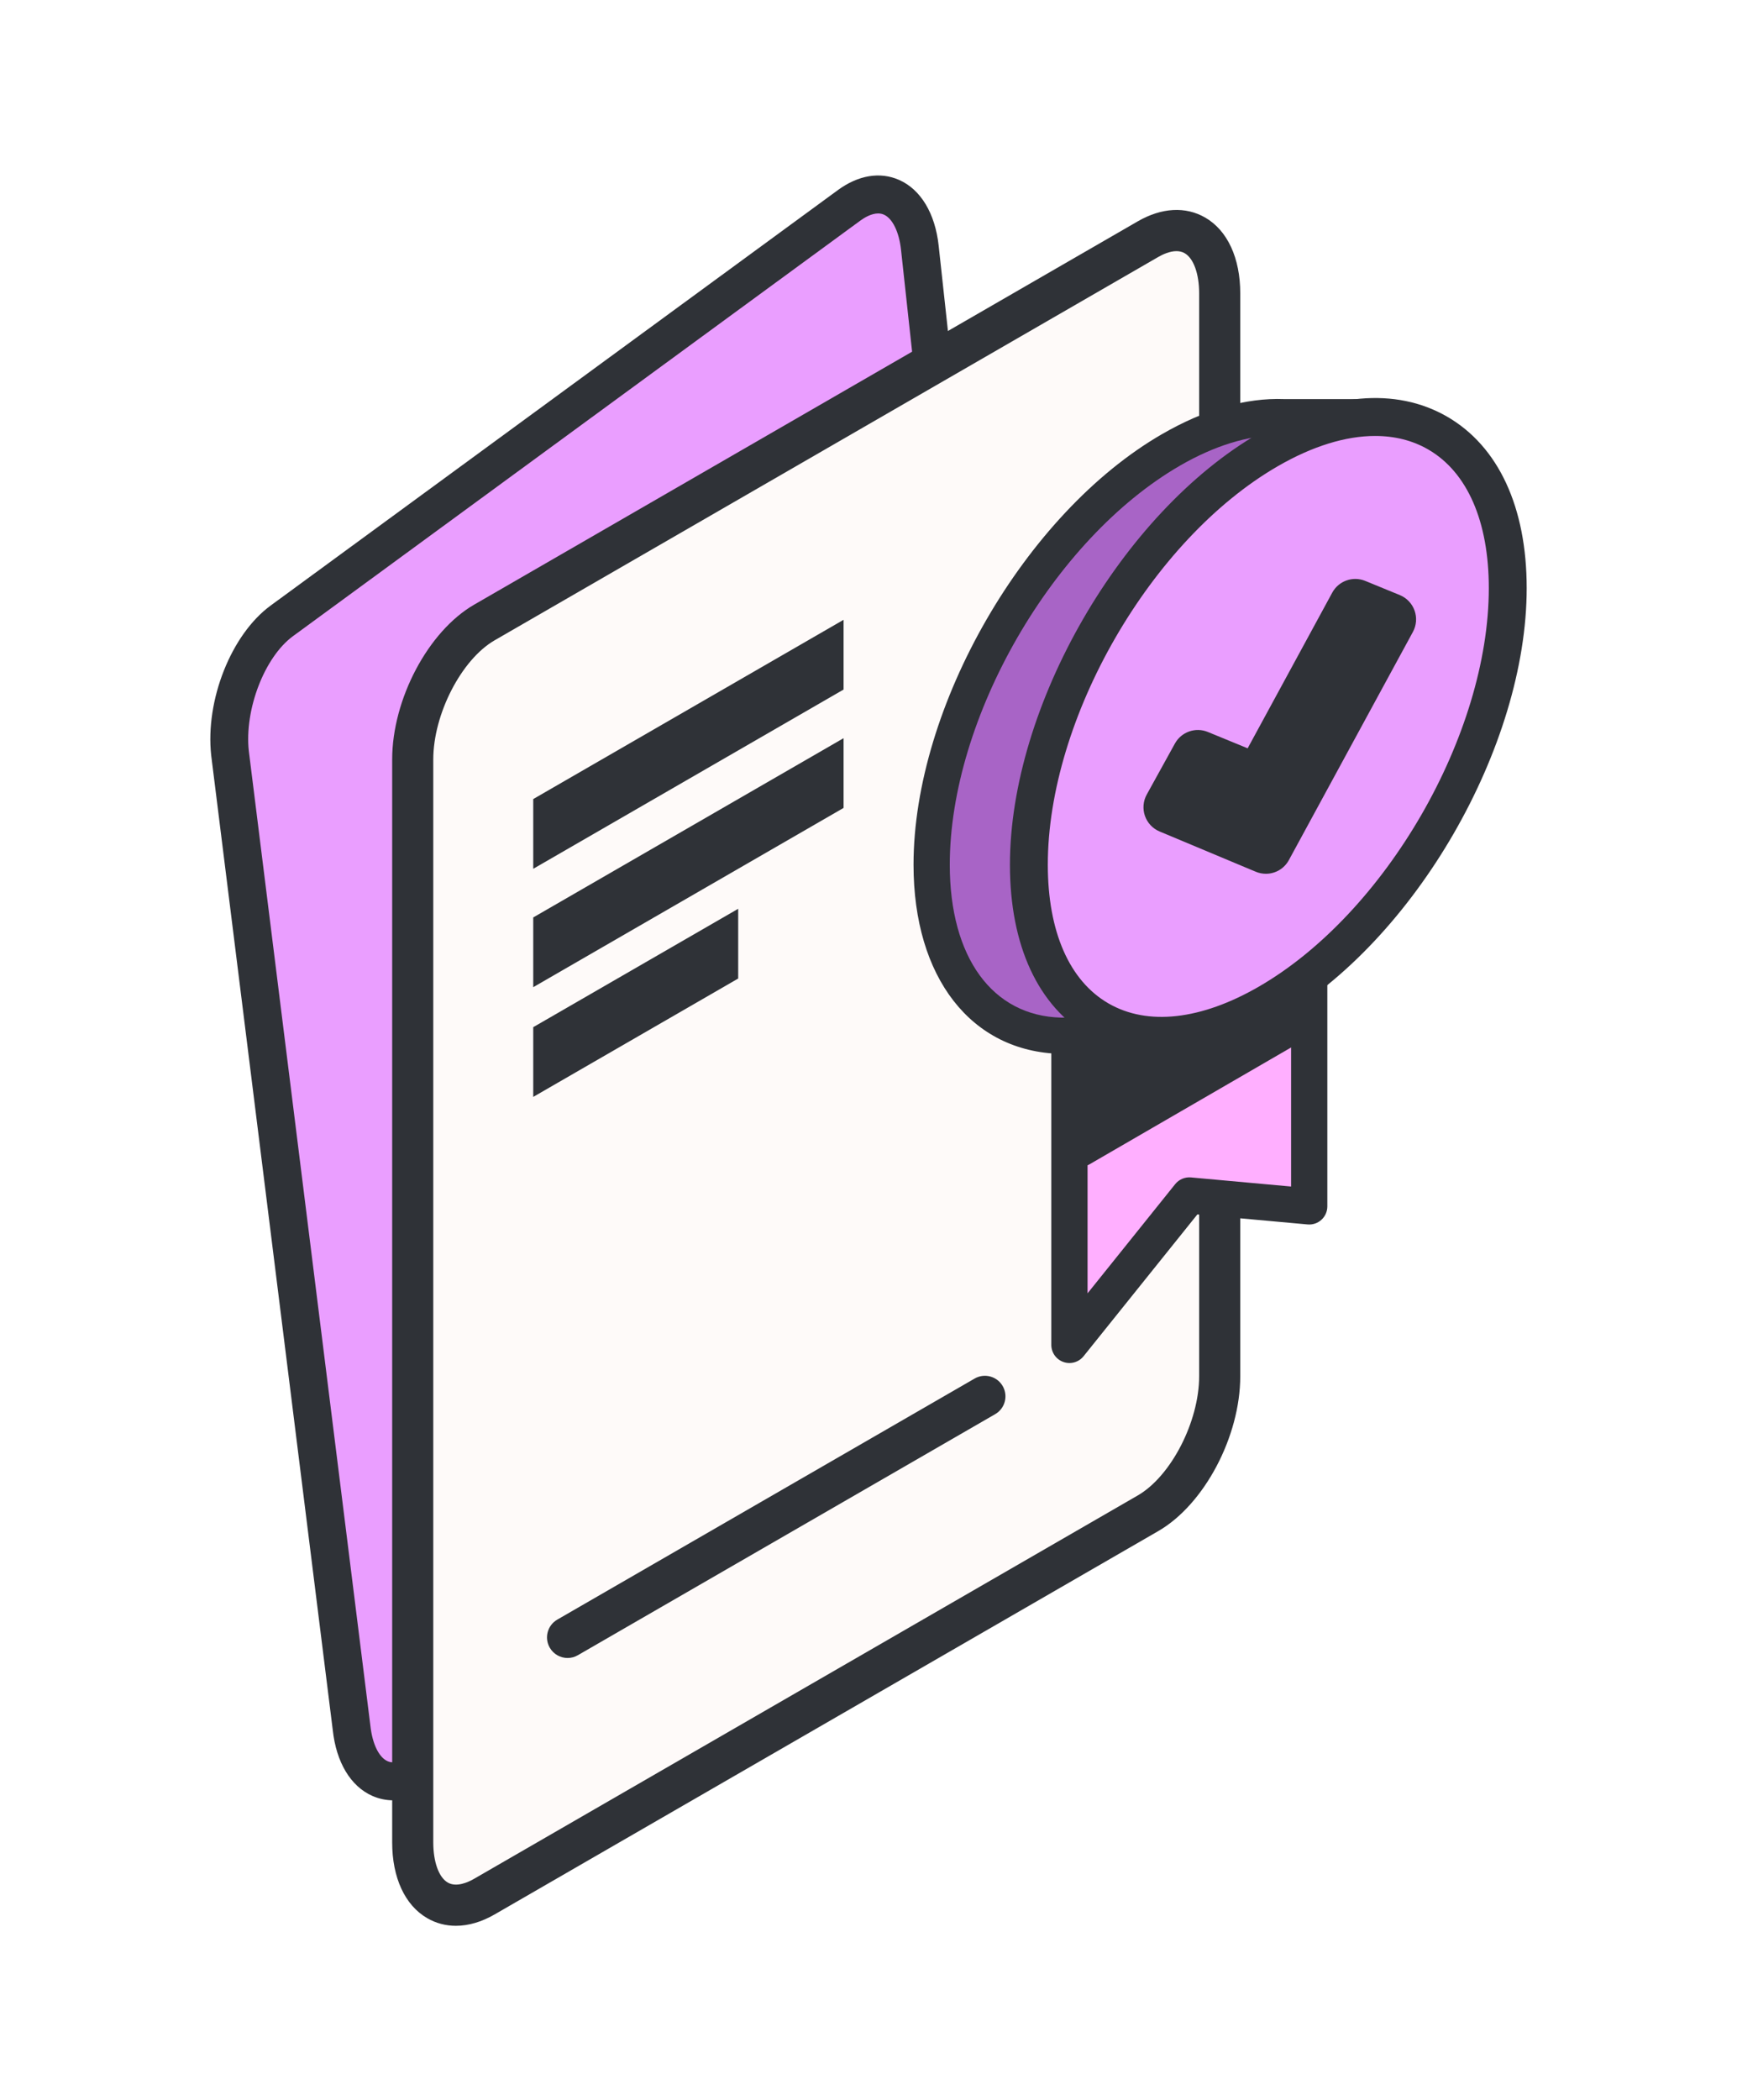
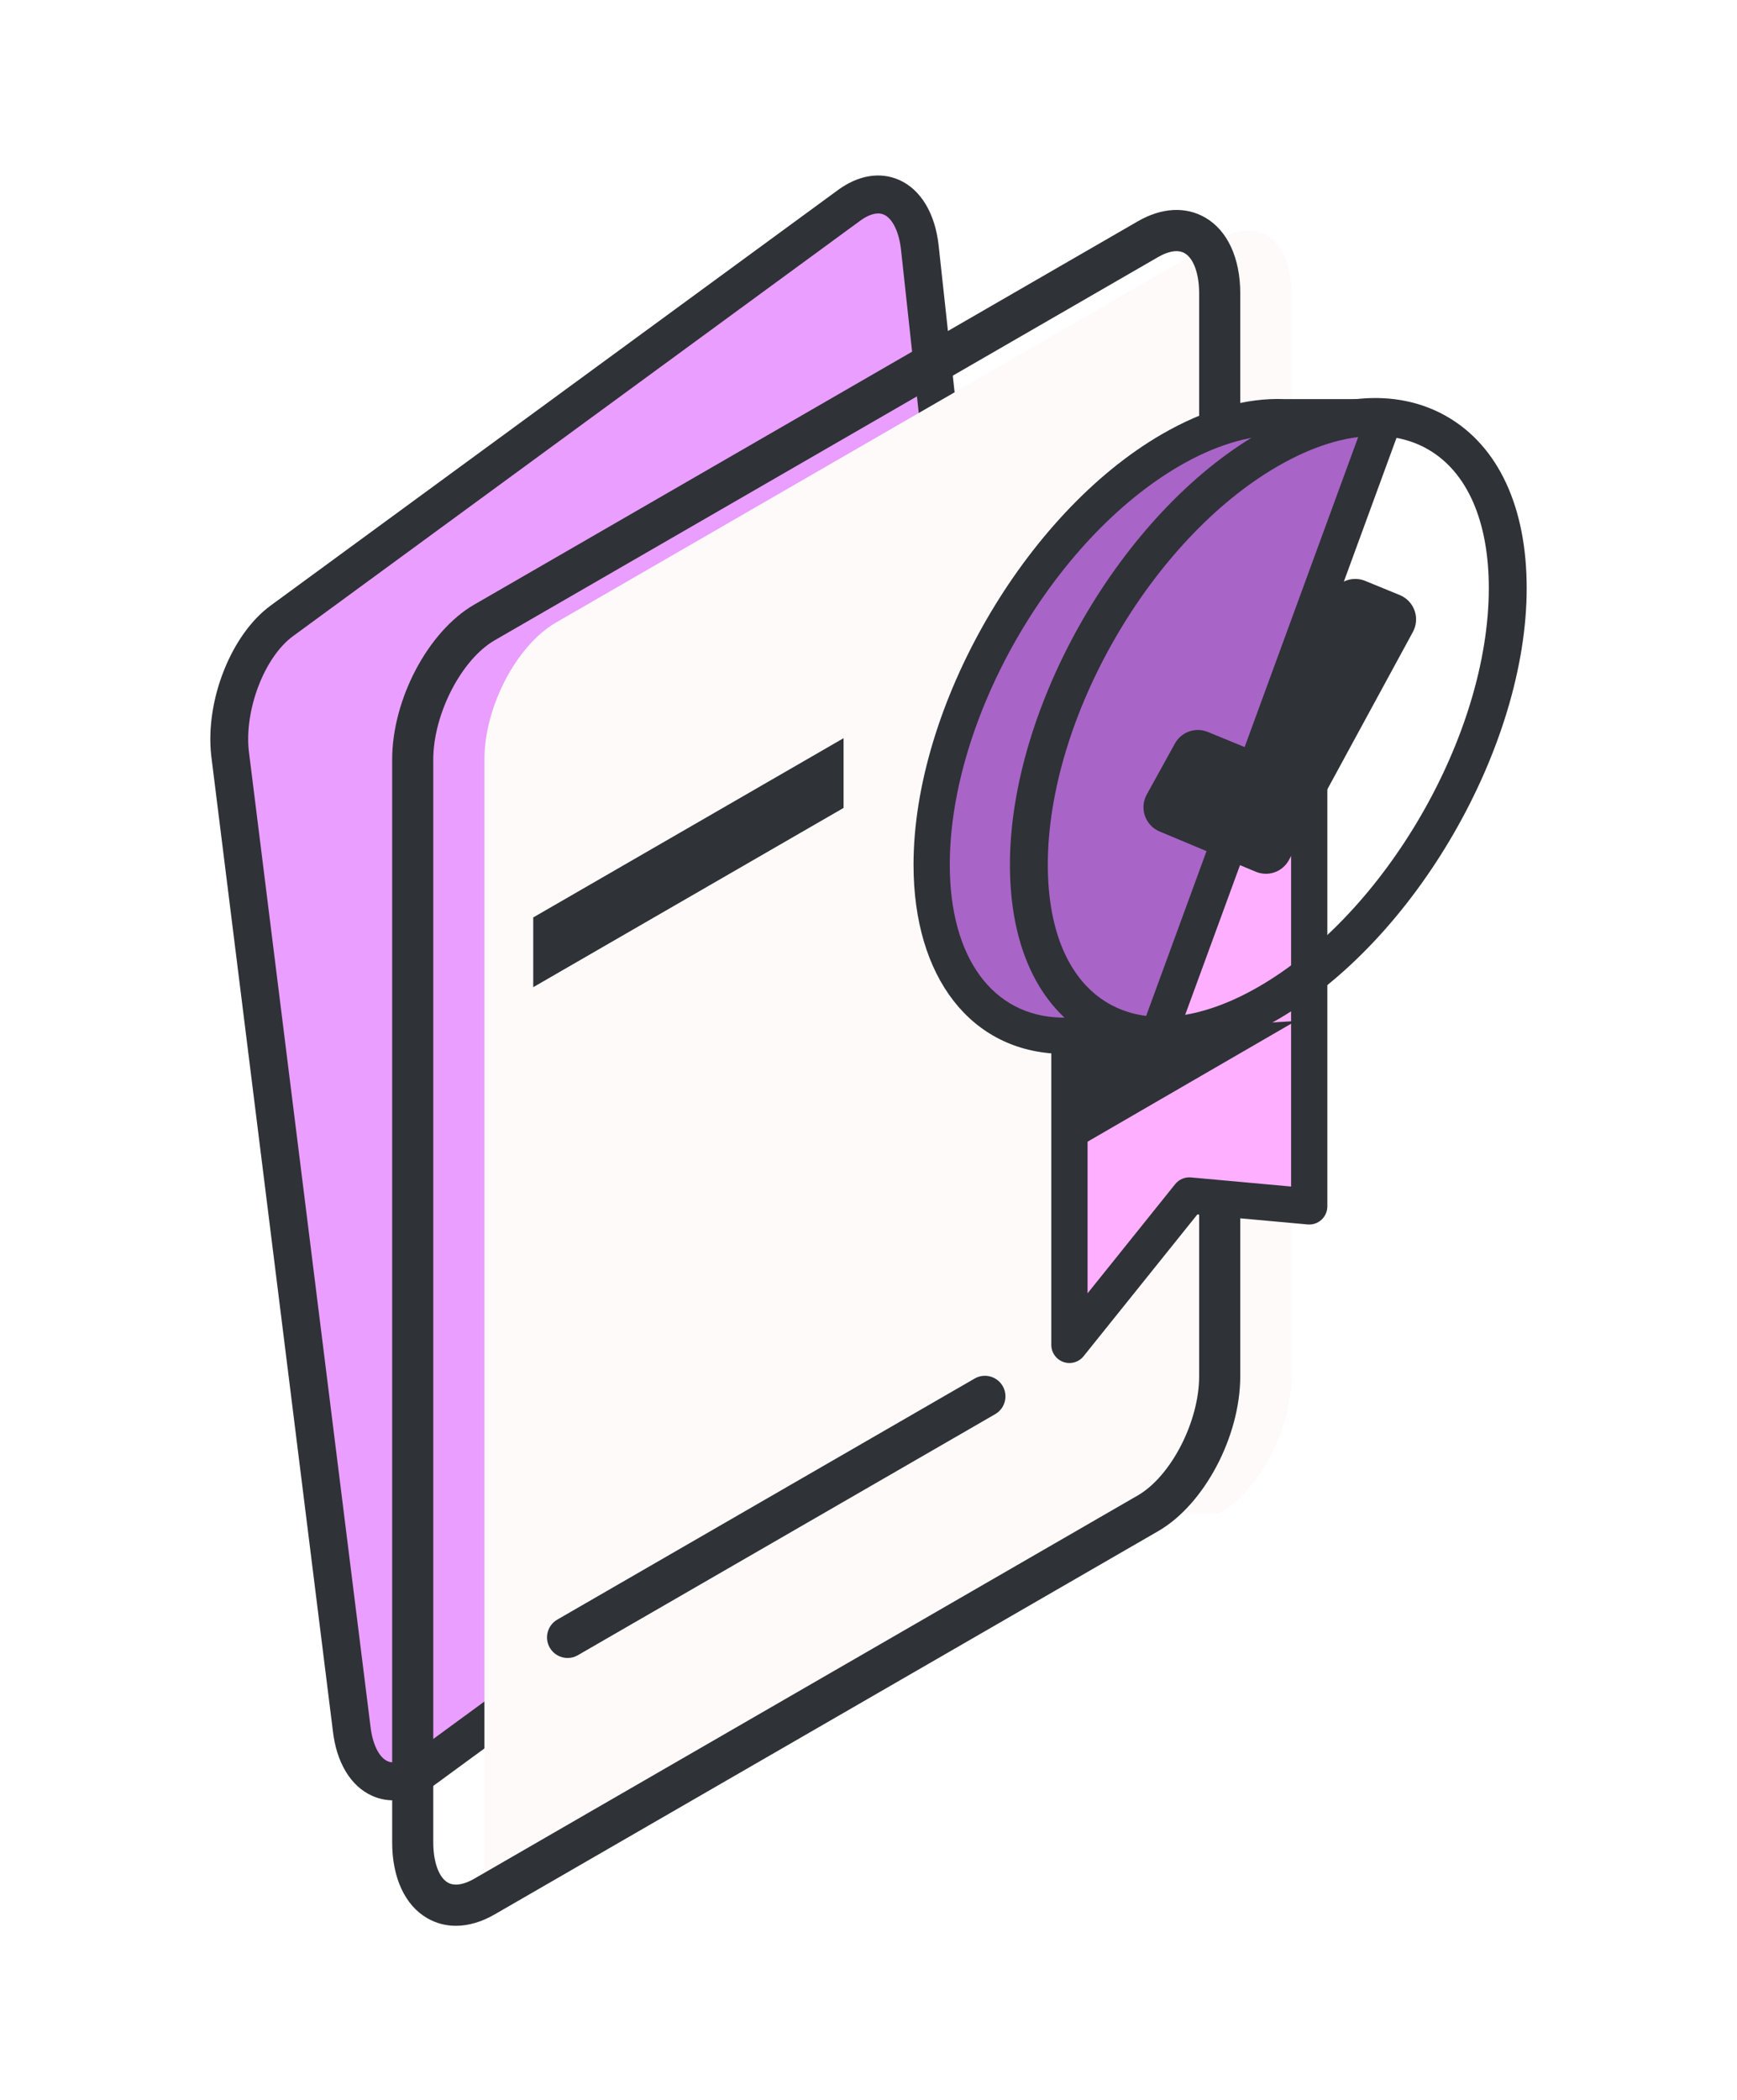
<svg xmlns="http://www.w3.org/2000/svg" id="Dokument_mit_Siegel" data-name="Dokument mit Siegel" viewBox="0 0 239.598 289.486">
  <defs>
    <style>
      .cls-1 {
        fill: #ede8e7;
      }

      .cls-1, .cls-2, .cls-3, .cls-4, .cls-5, .cls-6 {
        stroke-width: 0px;
      }

      .cls-2 {
        fill: #ffafff;
      }

      .cls-3 {
        fill: #fefaf9;
      }

      .cls-4 {
        fill: #ea9eff;
      }

      .cls-5 {
        fill: #2f3237;
      }

      .cls-6 {
        fill: #a864c6;
      }
    </style>
  </defs>
  <g id="expanded">
    <g>
      <path class="cls-4" d="M136.51,186.808l-78.25,57.285c-4.669,3.418-9.04.804-9.762-5.838L31.724,103.817c-.722-6.642,2.477-14.798,7.146-18.216L117.119,28.316c4.669-3.418,9.04-.804,9.762,5.838l16.775,154.237c.722,6.642-2.477-5.001-7.146-1.583Z" />
      <path class="cls-5" d="M54.258,248.214c-.997,0-1.973-.203-2.902-.613-2.983-1.315-4.971-4.619-5.454-9.063L29.131,104.14c-.83-7.626,2.772-16.677,8.195-20.647L115.576,26.208c2.817-2.063,5.816-2.561,8.447-1.4,2.983,1.315,4.971,4.619,5.454,9.063l16.775,154.237c.181,1.668.43,3.953-1.688,4.79-2.037.805-3.313-.888-4.075-1.901-1.076-1.429-1.818-2.177-2.204-2.222.002.003-.081.027-.234.139l-78.249,57.285c-1.821,1.334-3.72,2.013-5.545,2.013ZM121.127,29.429c-.94,0-1.903.583-2.465.995l-78.249,57.285c-3.923,2.872-6.713,10.119-6.092,15.826l16.77,134.397c.273,2.506,1.18,4.364,2.373,4.889,1.147.506,2.531-.306,3.254-.835l78.249-57.285,1.543,2.108-1.543-2.108c1.826-1.337,3.697-1.533,5.596-.594l-16.278-149.67c-.268-2.465-1.176-4.322-2.369-4.848-.254-.112-.52-.159-.788-.159Z" />
    </g>
    <g>
-       <path class="cls-3" d="M158.354,208.638l-91.534,52.847c-5.462,3.153-9.889-.194-9.889-7.476V104.716c0-7.282,4.428-15.742,9.889-18.895l91.534-52.847c5.462-3.153,9.889.194,9.889,7.476v149.293c0,7.282-4.428,15.742-9.889,18.895Z" />
+       <path class="cls-3" d="M158.354,208.638l-91.534,52.847V104.716c0-7.282,4.428-15.742,9.889-18.895l91.534-52.847c5.462-3.153,9.889.194,9.889,7.476v149.293c0,7.282-4.428,15.742-9.889,18.895Z" />
      <path class="cls-5" d="M62.886,265.514c-1.401,0-2.738-.349-3.954-1.052-3.073-1.774-4.836-5.584-4.836-10.453V104.716c0-8.312,4.967-17.69,11.307-21.35l91.534-52.847c3.291-1.9,6.596-2.086,9.305-.522,3.073,1.774,4.836,5.584,4.836,10.453v149.293c0,8.312-4.967,17.689-11.307,21.35l-91.534,52.847c-1.813,1.047-3.631,1.573-5.351,1.573ZM162.279,34.624c-.938,0-1.91.459-2.508.804l-91.534,52.847c-4.592,2.651-8.472,10.18-8.472,16.44v149.293c0,2.706.767,4.83,2.001,5.543,1.188.686,2.788-.032,3.636-.522l91.534-52.847c4.592-2.651,8.472-10.18,8.472-16.44V40.45c0-2.706-.767-4.83-2.001-5.543-.35-.202-.737-.282-1.129-.282ZM158.354,208.638h.01-.01Z" />
    </g>
    <g>
-       <polygon class="cls-5" points="116.361 95.068 73.554 119.783 73.554 110.168 116.361 85.453 116.361 95.068" />
      <polygon class="cls-5" points="116.361 111.389 73.554 136.104 73.554 126.489 116.361 101.774 116.361 111.389" />
-       <polygon class="cls-5" points="101.825 134.91 73.554 151.232 73.554 141.617 101.825 125.295 101.825 134.91" />
    </g>
    <g>
      <g>
        <polygon class="cls-2" points="180.591 100.175 180.591 166.325 164.053 164.822 147.515 185.422 147.515 119.271 180.591 100.175" />
        <path class="cls-5" d="M147.515,187.922c-.277,0-.557-.046-.829-.142-1.001-.352-1.67-1.297-1.67-2.358v-66.15c0-.893.477-1.718,1.25-2.165l33.075-19.096c.773-.447,1.727-.447,2.5,0,.773.447,1.25,1.272,1.25,2.165v66.15c0,.702-.295,1.372-.814,1.846-.519.474-1.213.708-1.912.644l-15.202-1.382-15.698,19.554c-.484.603-1.206.935-1.95.935ZM150.015,120.715v57.6l12.088-15.057c.525-.653,1.342-1,2.176-.925l13.811,1.256v-59.083l-28.075,16.209Z" />
      </g>
      <g>
        <path class="cls-6" d="M191.012,57.522h-13.98c-4.62-.172-9.894,1.264-15.493,4.497-18.241,10.531-33.028,36.143-33.028,57.206,0,14.722,7.224,23.325,17.803,23.574h13.447l31.25-85.277" />
        <path class="cls-5" d="M159.762,145.298h-13.448c-12.357-.29-20.303-10.524-20.303-26.074,0-21.825,15.377-48.459,34.278-59.371,5.891-3.401,11.553-5.025,16.836-4.83l13.887-.002c.817,0,1.582.399,2.05,1.068.468.669.579,1.525.298,2.292l-31.25,85.277c-.361.985-1.298,1.64-2.347,1.64ZM176.373,60.01c-4.189,0-8.842,1.436-13.584,4.174-17.523,10.117-31.778,34.808-31.778,55.041,0,12.776,5.886,20.852,15.362,21.075l11.642-.001,29.418-80.277h-10.401c-.219-.008-.439-.012-.66-.012Z" />
      </g>
      <g>
        <polygon class="cls-5" points="148.835 158.09 178.726 140.773 148.835 142.528 148.835 158.09" />
-         <path class="cls-5" d="M148.835,160.925c-.489,0-.977-.126-1.415-.379-.878-.506-1.419-1.443-1.419-2.456v-15.563c0-1.501,1.17-2.742,2.669-2.83l29.891-1.755c1.307-.078,2.503.757,2.881,2.014.378,1.258-.158,2.61-1.294,3.268l-29.891,17.318c-.44.255-.93.382-1.421.382ZM151.67,145.201v7.972l15.31-8.87-15.31.899Z" />
      </g>
      <g>
-         <ellipse class="cls-4" cx="174.948" cy="100.153" rx="46.708" ry="26.967" transform="translate(.738 201.585) rotate(-60)" />
        <path class="cls-5" d="M160.191,145.43c-3.594,0-6.936-.851-9.904-2.564-7.08-4.088-10.979-12.485-10.979-23.644,0-21.861,15.402-48.538,34.334-59.468,9.664-5.58,18.887-6.401,25.966-2.313,7.08,4.088,10.98,12.485,10.98,23.644,0,21.861-15.402,48.538-34.334,59.468-5.614,3.241-11.08,4.877-16.063,4.877ZM189.688,60.106c-4.06,0-8.636,1.402-13.434,4.172-17.491,10.099-31.722,34.746-31.722,54.944,0,9.214,2.972,16.004,8.367,19.12,5.396,3.115,12.763,2.294,20.742-2.313,17.491-10.099,31.722-34.746,31.722-54.944,0-9.214-2.972-16.004-8.368-19.12-2.151-1.242-4.616-1.858-7.308-1.858Z" />
      </g>
      <g>
        <path class="cls-5" d="M165.531,103.538l7.191,2.954c.371.152.797.001.989-.351l12.546-23.076c.191-.352.617-.504.988-.352l4.766,1.953c.433.177.616.691.392,1.102l-17.105,31.453c-.193.354-.622.505-.994.349l-13.259-5.55c-.431-.18-.61-.695-.384-1.105l3.884-7.031c.193-.349.617-.498.986-.347Z" />
        <path class="cls-5" d="M174.613,120.469c-.469,0-.946-.092-1.405-.284l-13.258-5.549c-.947-.396-1.684-1.18-2.021-2.15-.338-.97-.246-2.042.25-2.94l3.884-7.031c.889-1.61,2.843-2.297,4.544-1.598h0l5.49,2.255,11.668-21.461c.884-1.625,2.841-2.321,4.553-1.621l4.766,1.954c.952.39,1.694,1.169,2.038,2.138.344.968.26,2.041-.231,2.943l-17.104,31.452c-.653,1.201-1.885,1.893-3.174,1.893ZM164.246,110.288l9.445,3.953,15.128-27.819-.95-.39-11.668,21.462c-.885,1.627-2.844,2.322-4.556,1.62l-5.501-2.26-1.897,3.434ZM173.798,103.87h.01-.01Z" />
      </g>
    </g>
    <g>
-       <line class="cls-1" x1="78.289" y1="225.754" x2="135.855" y2="192.519" />
      <path class="cls-5" d="M78.292,228.589c-.98,0-1.933-.508-2.458-1.418-.783-1.356-.318-3.089,1.038-3.872l57.566-33.236c1.356-.783,3.09-.318,3.872,1.038.783,1.356.318,3.089-1.038,3.872l-57.566,33.236c-.446.258-.934.38-1.415.38Z" />
    </g>
  </g>
</svg>